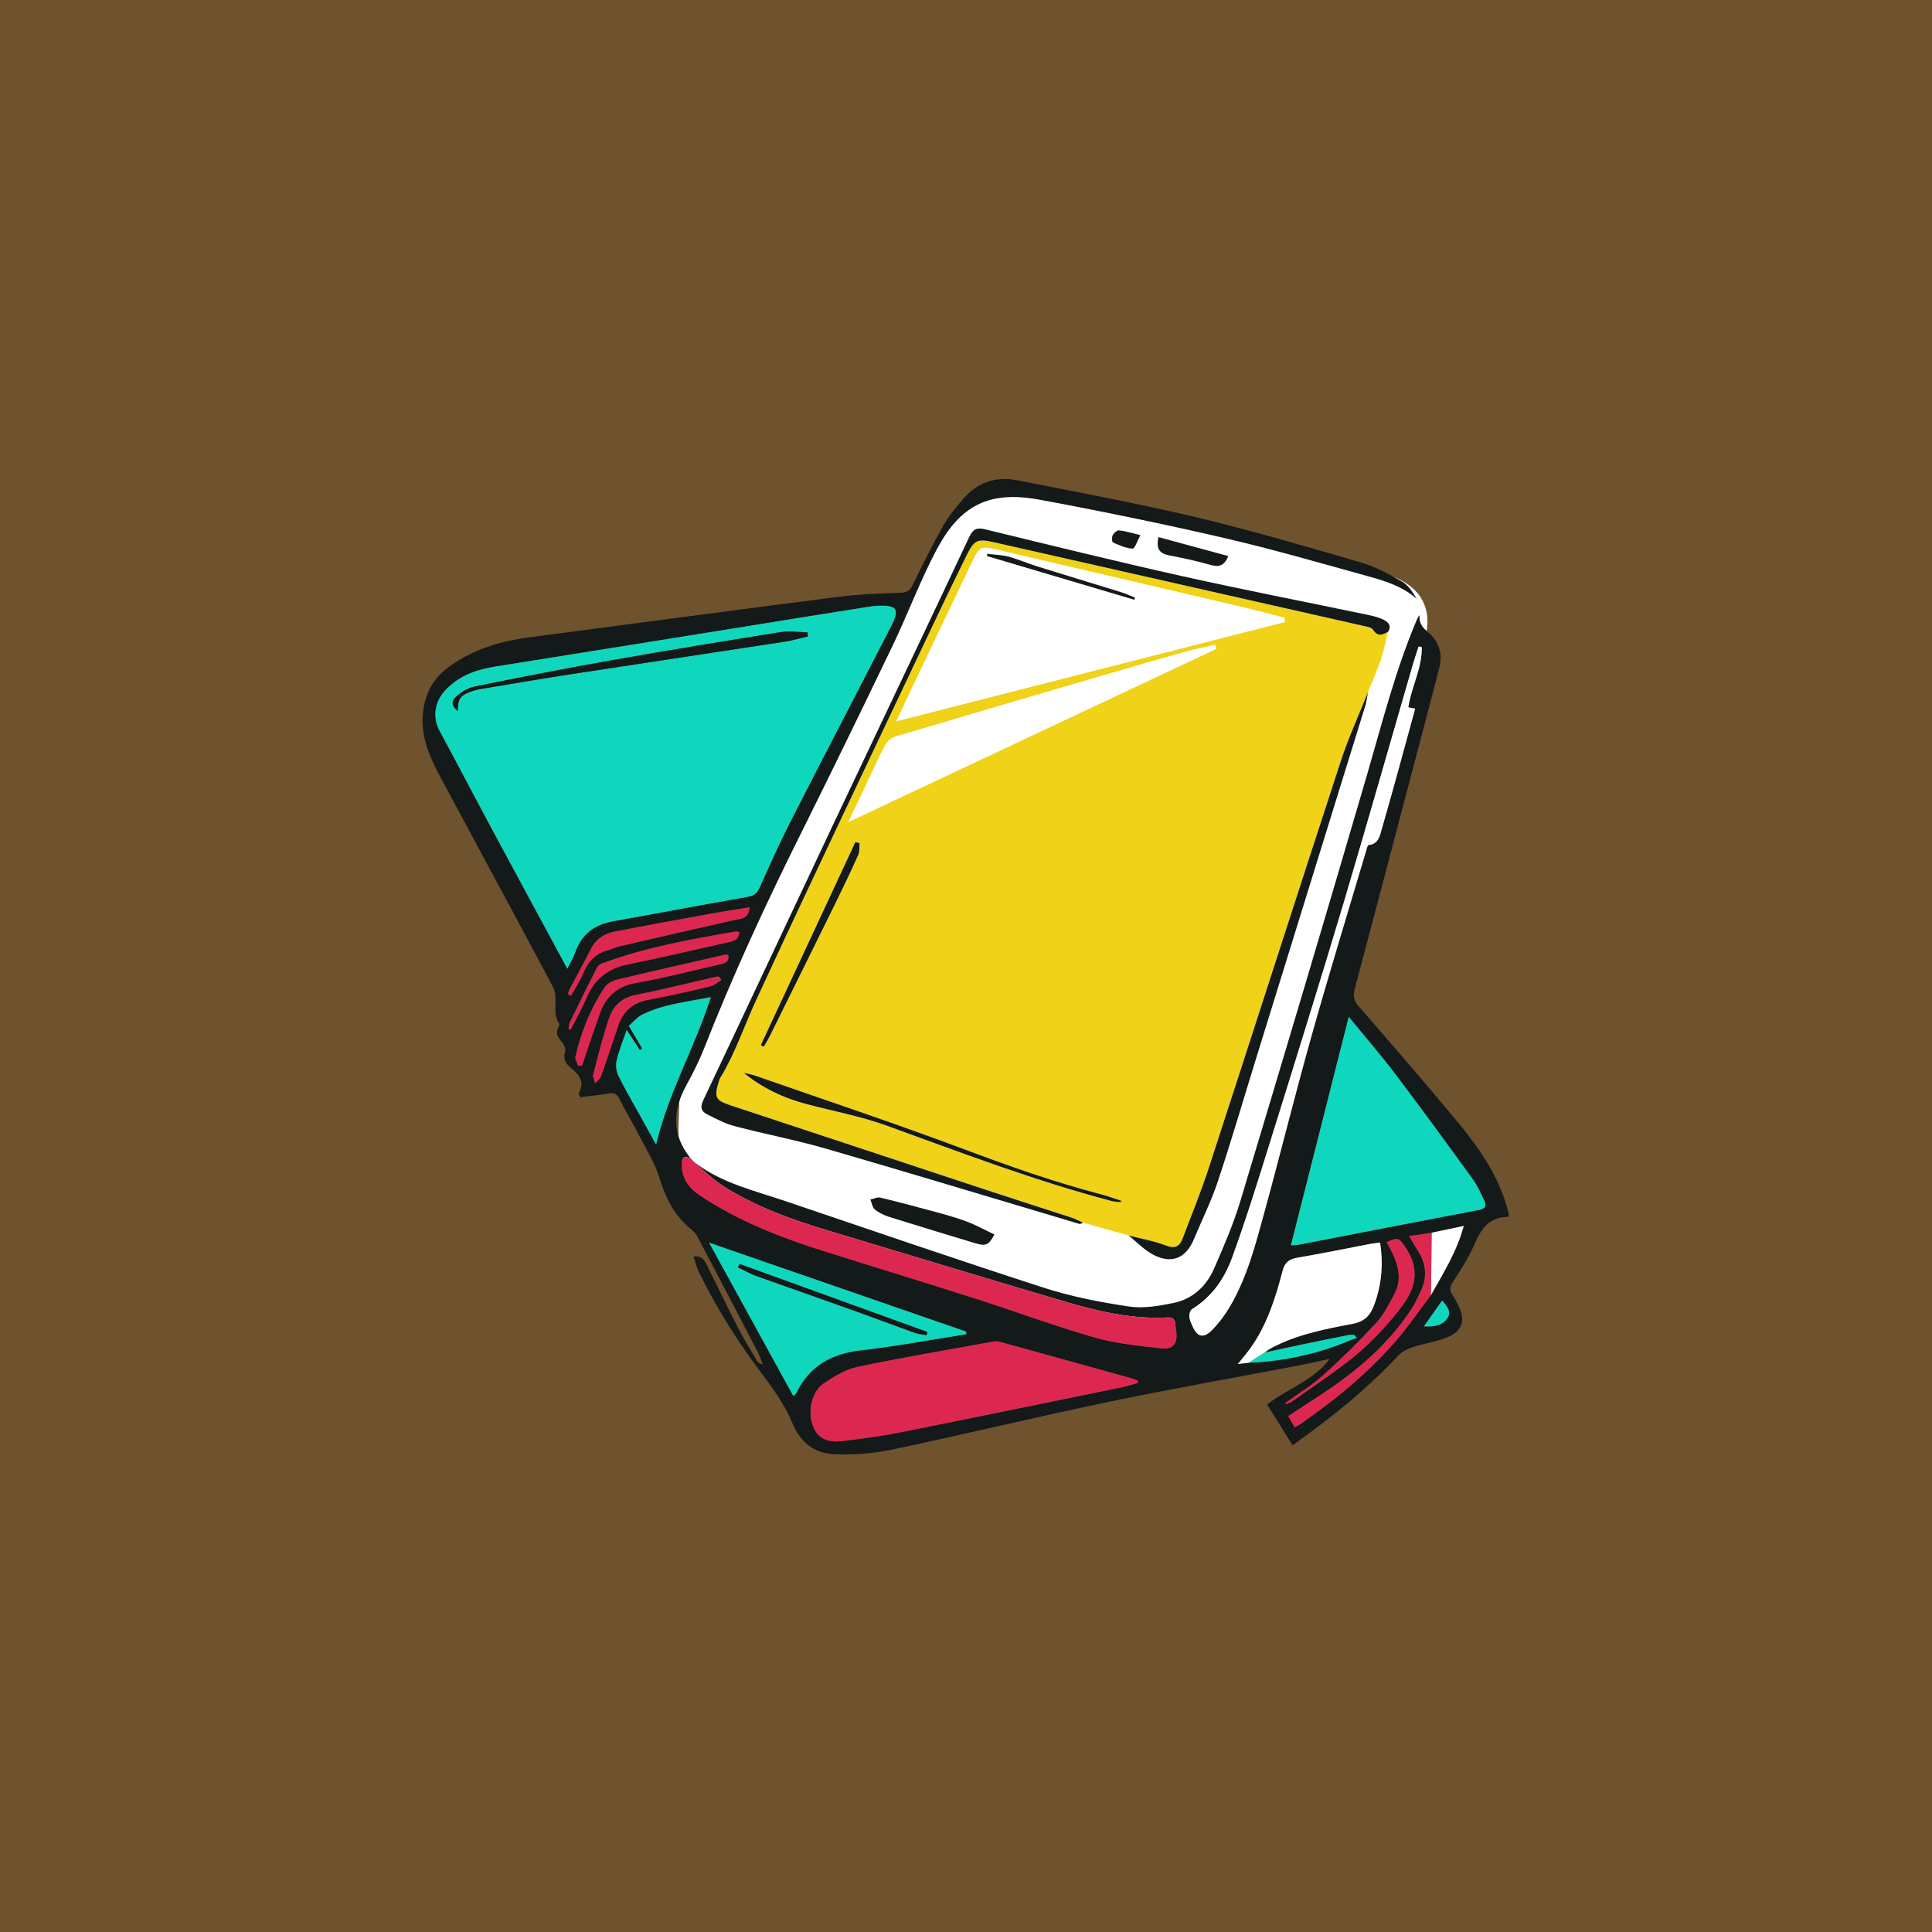
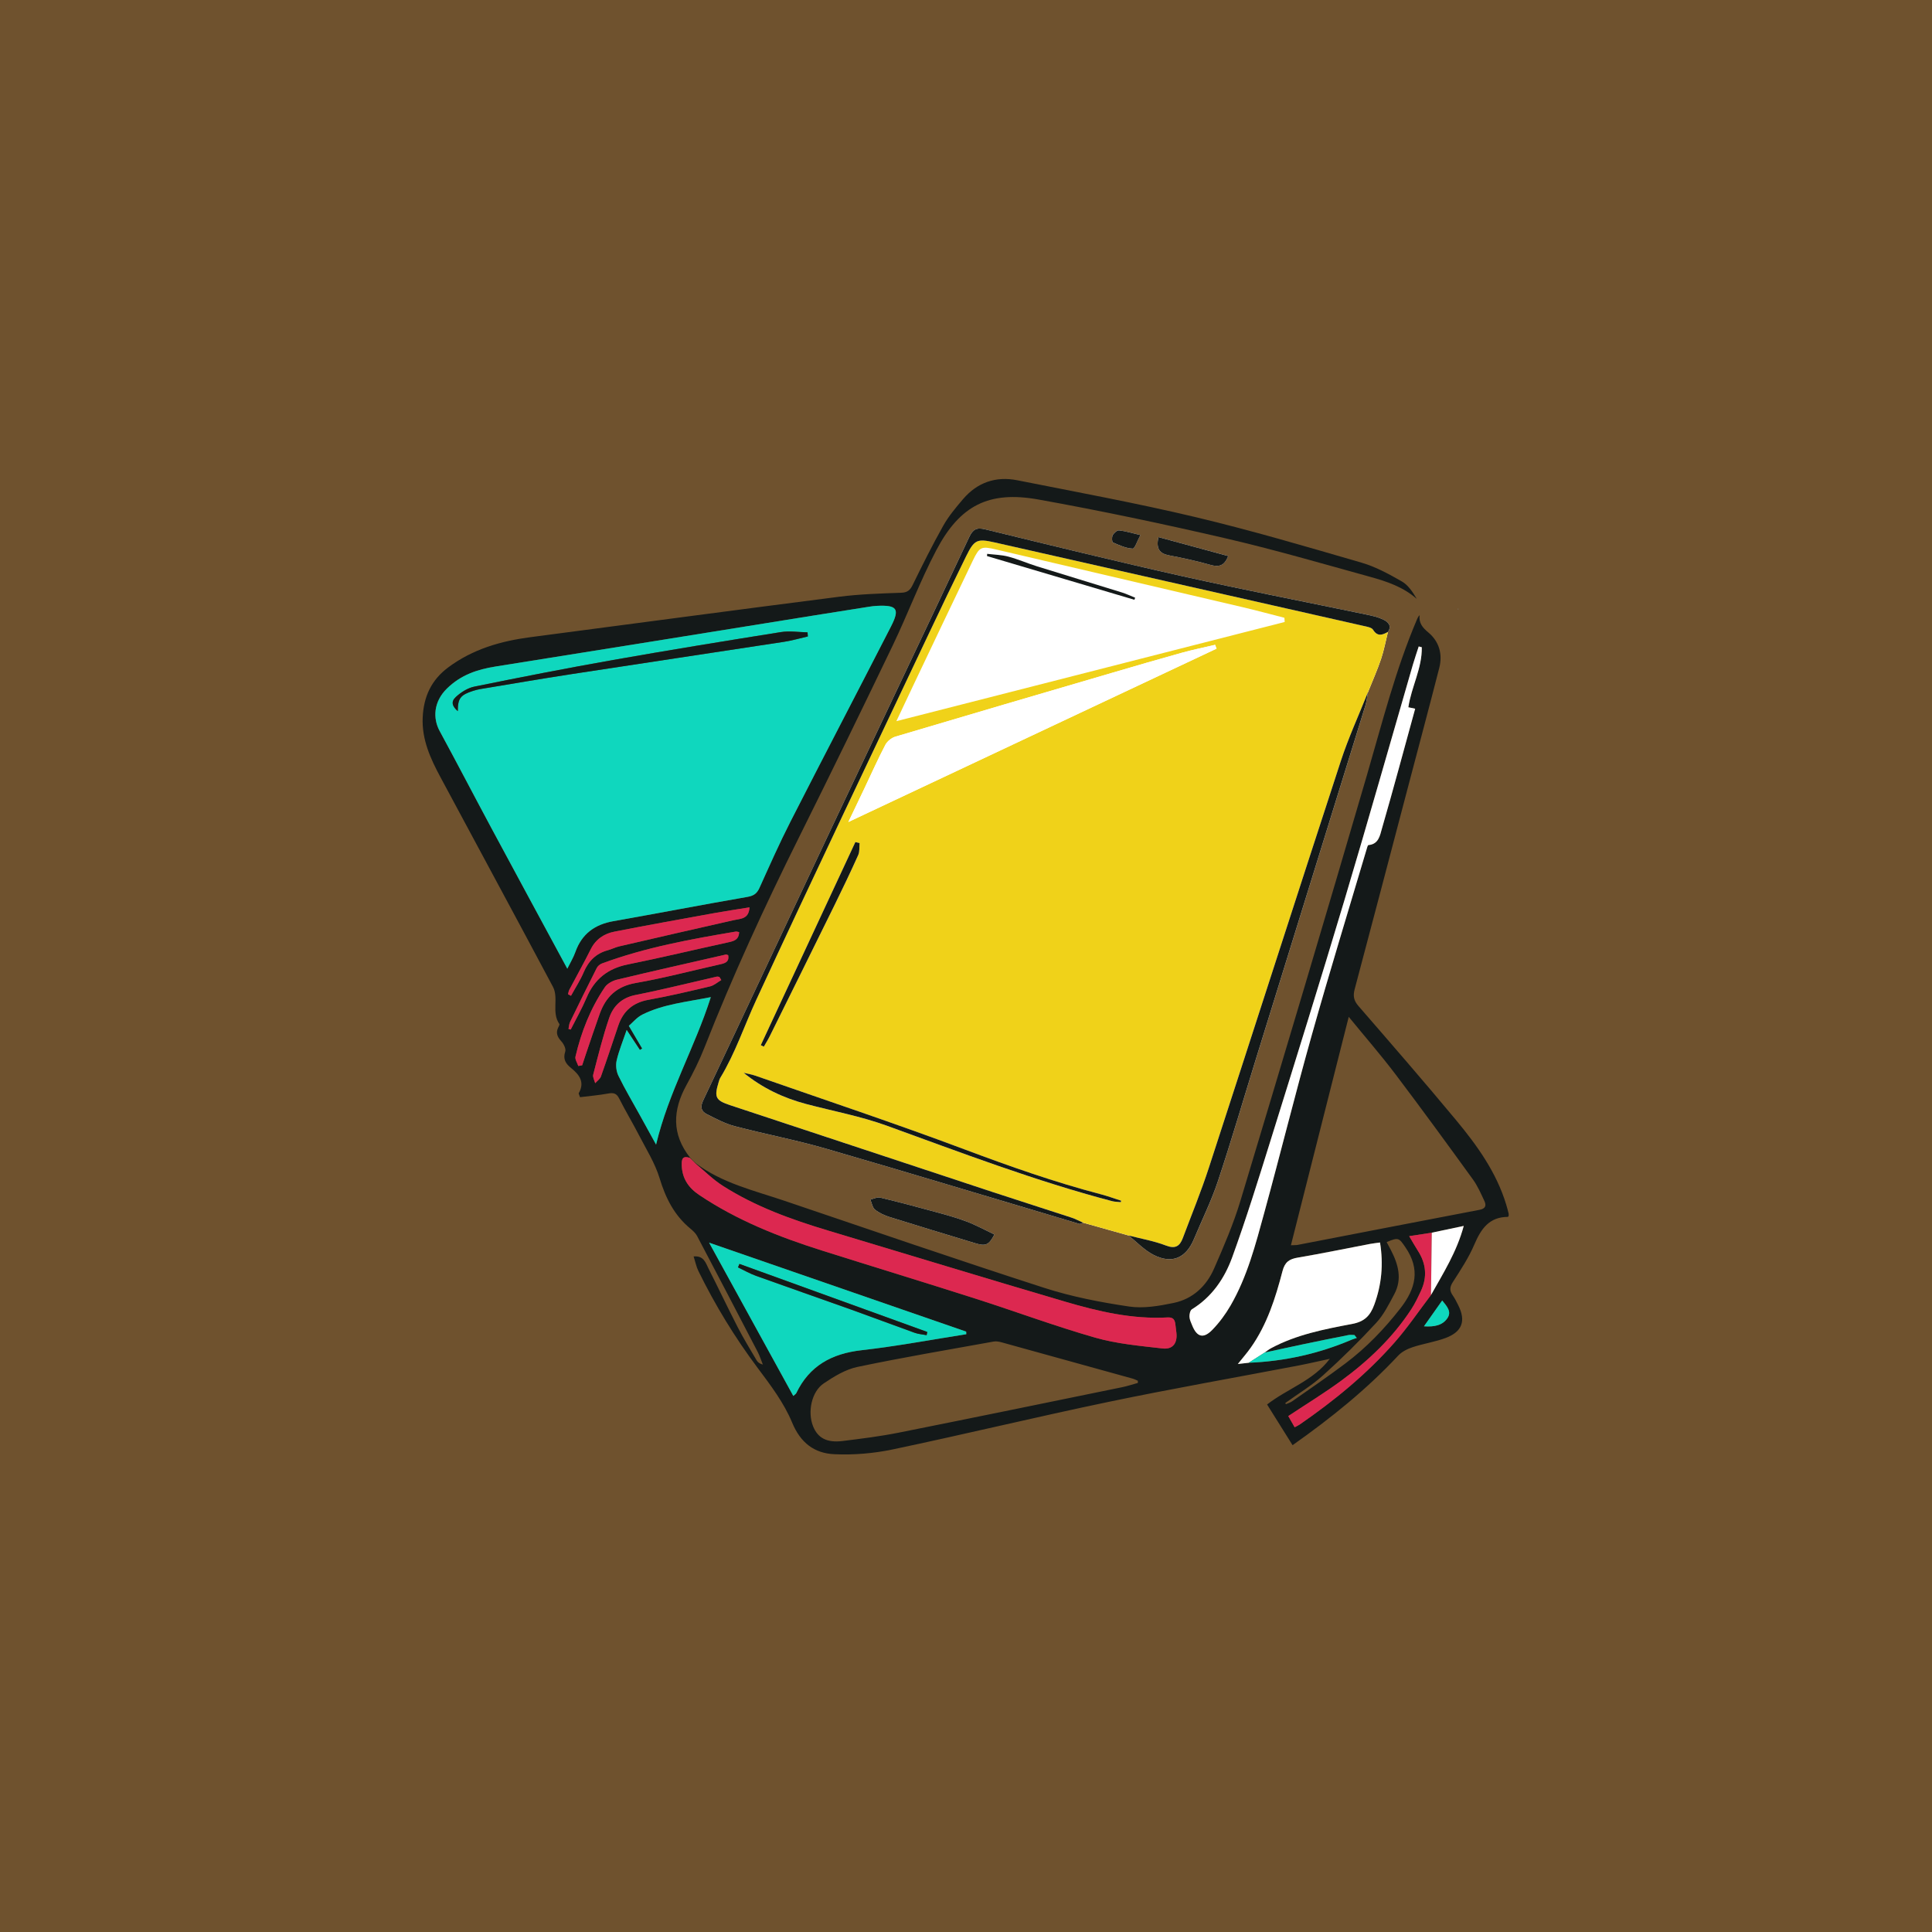
<svg xmlns="http://www.w3.org/2000/svg" width="1024" height="1024" viewBox="0 0 1024 1024" fill="none">
  <rect x="0" y="0" width="1024" height="1024" fill="#333333" stroke="none" />
  <g clip-path="url(#clip0_237_1257)">
    <rect opacity="0.3" width="1024" height="1024" fill="#FA9B23" />
-     <path d="M521.097 258.723C497.236 264.587 360.328 564.799 360.053 583.758C359.777 602.717 355.946 615.733 375.849 631.628C395.751 647.522 614.448 708.574 631.904 702.533C649.361 696.491 750.07 350.846 753.587 343.056C757.103 335.257 762.045 315.079 738.626 305.718C715.207 296.356 521.097 258.723 521.097 258.723Z" fill="white" />
    <path d="M735.649 334.913C737.869 331.514 735.61 329.549 733.046 328.331C730.433 327.083 727.496 326.415 724.628 325.816C691.975 319.008 659.214 312.653 626.669 305.393C591.727 297.594 556.962 289.028 522.168 280.56C517.639 279.46 515.665 280.501 513.69 284.695C489.947 335.158 465.929 385.493 442.117 435.916C418.934 485.004 395.938 534.189 372.695 583.257C371.045 586.744 371.615 589.014 374.631 590.526C379.415 592.923 384.248 595.527 389.366 596.882C405.486 601.126 421.92 604.22 437.923 608.857C482.737 621.853 527.384 635.409 572.11 648.691C572.64 648.848 573.397 648.288 574.045 648.052C582.081 650.311 590.116 652.571 598.152 654.83C602.582 658.337 606.59 662.689 611.531 665.184C621.246 670.086 628.634 666.785 632.808 656.795C637.101 646.549 642.062 636.529 645.549 626.018C652.701 604.495 659.047 582.697 665.756 561.027C685.059 498.698 704.391 436.368 723.665 374.029C724.372 371.76 724.578 369.334 725.02 366.986C727.358 361.131 729.942 355.355 731.966 349.382C733.557 344.687 734.451 339.746 735.649 334.913ZM527.06 654.31C522.148 651.981 517.374 649.339 512.315 647.423C506.834 645.341 501.136 643.808 495.478 642.256C485.88 639.633 476.263 637.07 466.577 634.761C464.986 634.378 463.061 635.409 461.292 635.783C462.078 637.61 462.393 640.026 463.768 641.127C465.988 642.914 468.788 644.192 471.538 645.056C486.637 649.791 501.794 654.359 516.942 658.946C522.521 660.636 524.123 659.87 527.06 654.31ZM650.982 294.705C638.437 291.307 626.246 287.986 614.007 284.666C612.631 290.796 614.566 293.389 619.655 294.352C627.023 295.747 634.38 297.368 641.6 299.401C645.942 300.629 648.889 300.049 650.982 294.696V294.705ZM604.448 283.605C599.998 282.564 596.6 281.493 593.132 281.11C592.061 280.992 590.372 282.495 589.743 283.674C589.193 284.705 589.32 287.279 589.871 287.515C593.24 288.988 596.786 290.619 600.332 290.776C601.472 290.825 602.808 286.591 604.439 283.605H604.448ZM772.909 322.525L772.968 322.957L772.713 322.908L772.919 322.515L772.909 322.525Z" fill="white" />
    <path d="M598.142 654.82C590.106 652.561 582.071 650.302 574.035 648.042C571.982 647.129 569.988 646.038 567.866 645.341C553.927 640.763 539.938 636.353 526.009 631.755C479.74 616.48 433.502 601.116 387.234 585.851C379.316 583.238 378.373 581.685 380.888 573.562C381.124 572.785 381.33 571.96 381.752 571.273C389.69 558.217 394.464 543.718 400.82 529.956C430.889 464.925 461.793 400.287 492.442 335.522C498.876 321.916 505.379 308.35 512.04 294.853C516.421 285.963 517.865 285.383 527.305 287.515C592.513 302.25 657.72 317.005 722.918 331.789C724.627 332.172 726.975 332.565 727.731 333.763C730.119 337.594 732.732 336.524 735.639 334.903C734.441 339.736 733.547 344.667 731.956 349.373C729.932 355.335 727.348 361.111 725.01 366.976C720.197 379.078 714.716 390.955 710.678 403.303C687.19 475.131 664.125 547.088 640.716 618.936C636.62 631.51 631.571 643.789 626.924 656.176C625.313 660.459 623.014 662.1 617.975 660.155C611.619 657.709 604.772 656.54 598.142 654.82ZM680.913 329.677C680.864 328.93 680.815 328.184 680.756 327.437C673.3 325.541 665.864 323.517 658.369 321.759C614.979 311.572 571.579 301.464 528.189 291.297C520.154 289.411 519.221 289.627 515.586 297.181C504.947 319.293 494.436 341.465 483.886 363.626C481.106 369.461 478.375 375.306 475.104 382.232C544.555 364.491 612.729 347.084 680.903 329.667L680.913 329.677ZM449.652 435.681C515.596 404.629 580.194 374.216 644.793 343.803L644.027 341.779C638.142 343.164 632.219 344.363 626.394 345.983C614.173 349.373 602.012 352.929 589.841 356.494C551.402 367.752 512.963 379.01 474.583 390.444C472.53 391.053 470.261 392.89 469.269 394.776C465.398 402.154 461.999 409.776 458.424 417.311C455.722 422.989 453.001 428.667 449.652 435.691V435.681ZM594.045 637.158C594.104 636.912 594.163 636.657 594.222 636.411C590.656 635.272 587.139 633.965 583.524 633.022C558.976 626.588 535.115 618.179 511.342 609.26C474.613 595.468 437.353 583.08 400.309 570.133C398.315 569.436 396.203 569.112 394.149 568.611C404.14 576.734 415.26 581.98 427.343 585.173C441.557 588.925 456.155 591.627 469.917 596.617C509.427 610.939 548.691 625.94 589.399 636.637C590.892 637.03 592.493 637.001 594.035 637.168L594.045 637.158ZM403.226 553.974L404.857 554.75C405.898 552.923 407.028 551.145 407.961 549.268C419.504 525.967 431.046 502.676 442.52 479.336C446.773 470.681 450.938 461.978 454.878 453.186C455.713 451.339 455.398 448.972 455.614 446.85C454.858 446.673 454.111 446.496 453.355 446.329C436.645 482.214 419.936 518.099 403.226 553.984V553.974Z" fill="#F0D219" />
    <path d="M368.667 616.49C382.715 627.099 399.621 630.979 415.829 636.461C461.656 651.991 507.423 667.728 553.465 682.591C568.013 687.287 583.269 690.234 598.426 692.483C606.079 693.623 614.389 692.179 622.12 690.568C632.16 688.475 639.39 681.707 643.447 672.463C648.624 660.656 653.761 648.72 657.475 636.402C680.059 561.39 702.475 486.32 724.421 411.122C732.574 383.175 739.657 354.923 751.131 328.056C751.415 327.378 751.749 326.72 752.417 326.052C751.946 330.315 753.989 332.663 757.103 335.266C762.771 340.011 764.697 346.74 762.85 353.96C757.506 374.874 751.907 395.729 746.415 416.604C736.965 452.508 727.555 488.432 717.996 524.317C717.063 527.824 717.505 530.309 719.961 533.148C737.329 553.178 754.736 573.198 771.671 593.591C782.87 607.079 793.126 621.313 798.322 638.455C798.794 640.017 799.216 641.608 799.599 643.19C799.707 643.632 799.619 644.123 799.619 644.437C799.403 644.732 799.314 644.977 799.226 644.977C789.275 644.997 784.972 651.333 781.436 659.604C778.44 666.628 774.137 673.131 769.992 679.595C768.282 682.267 768.292 684.192 769.992 686.609C771.121 688.2 771.986 689.988 772.87 691.737C777.074 700.028 775.07 705.853 766.21 709.154C760.581 711.256 754.5 712.13 748.773 714.016C745.993 714.93 743.026 716.413 741.071 718.505C724.362 736.413 705.422 751.63 685.088 765.982C680.51 758.673 676.119 751.659 671.581 744.41C682.534 735.903 696.159 731.757 704.813 720.205C699.312 721.384 693.841 722.671 688.32 723.731C654.763 730.146 621.099 736.04 587.66 743.005C549.408 750.981 511.401 760.186 473.168 768.222C463.06 770.343 452.412 771.247 442.107 770.756C431.675 770.255 424.307 764.813 419.828 753.948C415.535 743.565 408.423 734.174 401.595 725.058C389.483 708.878 379.031 691.756 370.161 673.652C369.051 671.383 368.559 668.809 367.636 665.941C373.049 665.43 374.011 669.369 375.495 672.286C380.75 682.63 385.691 693.141 391.006 703.456C394.071 709.409 397.587 715.136 400.977 720.922C401.595 721.983 402.588 722.818 404.336 723.25C403.413 720.971 402.666 718.594 401.536 716.423C390.908 695.951 380.239 675.509 369.483 655.105C368.677 653.583 367.253 652.296 365.897 651.176C357.361 644.133 352.783 634.977 349.59 624.447C347.164 616.47 342.527 609.132 338.657 601.627C335.288 595.085 331.466 588.768 328.156 582.196C326.761 579.416 325.12 579.082 322.321 579.593C317.311 580.507 312.213 580.929 307.419 581.528C306.908 580.006 306.633 579.613 306.731 579.436C310.101 573.581 307.055 569.593 302.743 566.115C299.835 563.768 298.254 561.4 299.59 557.343C300.071 555.899 298.813 553.345 297.586 551.999C295.474 549.681 294.413 547.52 295.896 544.553C296.181 543.974 296.701 543.06 296.476 542.736C292.202 536.655 296.25 529.003 293.057 522.991C273.312 485.878 253.272 448.913 233.419 411.859C228.115 401.996 223.498 391.878 224.038 380.247C224.549 369.353 228.517 360.473 237.565 353.734C250.62 344.009 265.483 339.765 281.259 337.702C335.769 330.551 390.259 323.252 444.789 316.287C455.644 314.902 466.646 314.559 477.589 314.175C480.949 314.058 482.353 312.869 483.748 310.02C488.925 299.45 494.171 288.89 499.947 278.634C502.806 273.556 506.656 268.968 510.468 264.508C518.022 255.658 527.875 252.308 539.162 254.548C570.744 260.825 602.444 266.65 633.761 274.106C663.32 281.139 692.515 289.764 721.7 298.242C729.136 300.403 736.179 304.283 742.958 308.144C746.347 310.069 748.734 313.743 750.924 317.427C743.685 311.042 734.922 308.144 726.111 305.708C700.58 298.655 675.117 291.228 649.321 285.265C616.521 277.682 583.534 270.697 550.4 264.754C524.083 260.029 508.798 267.839 496.253 291.621C487.658 307.928 481.204 325.354 473.208 342.005C456.783 376.21 440.162 410.317 423.246 444.286C405.151 480.623 388.226 517.46 373.363 555.241C370.681 562.068 367.371 568.699 363.825 575.133C356.486 588.424 355.966 601.175 365.72 613.533L365.573 613.68C361.87 612.511 361.212 614.142 361.32 617.59C361.555 624.653 364.905 629.555 370.593 633.366C390.642 646.824 412.794 655.587 435.643 662.807C462.775 671.373 489.996 679.664 517.099 688.328C538.278 695.096 559.143 702.886 580.499 708.987C592.012 712.277 604.232 713.328 616.207 714.714C621.678 715.342 624.154 711.776 623.496 706.275C623.319 704.812 623.122 703.358 622.955 701.894C622.68 699.468 621.767 698.102 618.888 698.269C600.126 699.33 582.09 695.086 564.349 689.86C522.452 677.532 480.693 664.772 438.865 652.217C419.376 646.363 400.289 639.496 383.039 628.474C377.813 625.134 373.343 620.606 368.53 616.617L368.648 616.49H368.667ZM758.871 653.357C755.08 653.936 751.288 654.516 746.897 655.184C748.645 658.131 749.971 660.538 751.465 662.846C755.895 669.703 756.592 676.854 753.105 684.271C751.583 687.513 750.04 690.803 748.095 693.8C738.252 708.937 725.334 721.177 710.904 731.787C701.994 738.329 692.515 744.105 682.809 750.549C683.801 752.278 684.951 754.302 686.198 756.473C687.416 755.815 688.163 755.5 688.821 755.048C707.181 742.376 724.391 728.309 739.146 711.531C746.111 703.613 752.054 694.792 758.459 686.383C764.923 674.821 772.094 663.573 775.807 649.771C769.343 651.137 764.117 652.247 758.881 653.347L758.871 653.357ZM670.255 716.904C671.375 716.128 672.436 715.244 673.634 714.596C687.102 707.346 701.955 704.487 716.7 701.698C723.232 700.46 726.248 697.366 728.399 691.481C732.299 680.833 733.301 670.125 731.445 658.544C729.421 658.828 727.672 659.015 725.944 659.339C713.252 661.756 700.599 664.398 687.858 666.55C683.33 667.316 681.011 668.878 679.754 673.691C676.041 687.945 671.591 702.022 662.936 714.272C660.962 717.071 658.693 719.655 656.08 722.936C658.594 722.651 660.206 722.474 661.817 722.287C680.746 721.541 698.939 717.503 716.366 710.077C717.26 709.694 718.203 709.448 719.126 709.144C718.704 708.623 718.281 708.102 717.859 707.582C716.798 707.582 715.698 707.405 714.676 707.611C706.827 709.154 698.998 710.745 691.169 712.385C684.184 713.849 677.22 715.401 670.245 716.904H670.255ZM300.68 513.413C302.281 510.152 303.922 507.48 304.943 504.592C308.352 494.965 315.209 489.984 325.111 488.236C348.775 484.051 372.371 479.483 396.055 475.387C399.434 474.807 401.153 473.609 402.509 470.613C407.843 458.834 413.069 446.997 418.943 435.484C436.567 400.945 454.524 366.573 472.216 332.074C477.039 322.663 475.487 320.6 464.671 321.121C463.365 321.18 462.058 321.347 460.771 321.553C451.076 323.075 441.39 324.598 431.704 326.16C375.367 335.207 319.04 344.333 262.673 353.263C252.909 354.805 244.304 357.693 236.897 364.923C229.726 371.927 229.362 380.729 233.007 387.438C242.3 404.55 251.268 421.84 260.483 438.991C273.725 463.638 287.065 488.236 300.66 513.413H300.68ZM714.863 538.934C704.411 580.251 694.361 619.928 684.214 660.007C685.697 659.929 686.817 660.007 687.888 659.801C719.981 653.612 752.064 647.355 784.167 641.235C787.487 640.606 787.87 638.877 786.701 636.411C784.884 632.58 783.194 628.592 780.728 625.193C767.202 606.519 753.626 587.884 739.716 569.495C732.054 559.367 723.704 549.769 714.853 538.934H714.863ZM603.083 732.985C603.083 732.602 603.083 732.219 603.092 731.836C602.208 731.462 601.344 730.981 600.43 730.726C577.296 724.291 554.162 717.877 531.018 711.501C529.633 711.118 528.071 710.794 526.706 711.04C502.599 715.391 478.434 719.468 454.465 724.498C448.158 725.824 442.068 729.537 436.606 733.221C430.103 737.602 427.932 748.388 430.938 755.932C433.433 762.19 438.246 764.793 446.606 763.762C456.488 762.534 466.41 761.316 476.165 759.371C515.733 751.482 555.243 743.339 594.762 735.244C597.572 734.665 600.312 733.741 603.092 732.985H603.083ZM512.157 707.159C512.138 706.708 512.118 706.246 512.099 705.794C467.137 690.234 422.166 674.674 375.848 658.652C391.055 686.334 405.702 712.994 420.476 739.891C421.35 739.085 421.832 738.84 422.018 738.457C428.973 723.908 440.82 717.444 456.596 715.657C475.202 713.554 493.65 710.057 512.167 707.169L512.157 707.159ZM753.577 343.056C753.036 342.919 752.486 342.781 751.946 342.634C750.905 345.856 749.785 349.058 748.842 352.32C736.769 393.912 724.981 435.582 712.584 477.076C699.892 519.523 686.709 561.823 673.526 604.112C667.013 625.007 660.539 645.93 653.054 666.491C649.017 677.591 642.317 687.444 631.737 693.947C630.804 694.517 630.372 696.56 630.431 697.886C630.5 699.458 631.286 701.02 631.895 702.533C634.39 708.692 637.828 709.694 642.533 704.851C646.256 701.03 649.518 696.599 652.199 691.972C661.07 676.677 665.451 659.654 670.068 642.807C678.664 611.44 686.463 579.858 695.275 548.551C704.509 515.722 714.539 483.118 724.234 450.426C724.499 449.522 724.873 447.93 725.295 447.901C730.737 447.469 731.415 442.704 732.427 439.217C738.508 418.215 744.156 397.095 750.06 375.63C748.596 375.326 747.604 375.12 746.445 374.874C748.036 364.098 753.783 354.166 753.567 343.056H753.577ZM347.734 606.656C354.404 578.768 368.275 555.172 376.752 528.502C363.864 531.075 351.594 532.215 340.484 537.746C337.508 539.229 335.219 542.078 333.294 543.728C336.123 548.522 338.254 552.137 340.376 555.752C339.964 556.007 339.561 556.263 339.148 556.508C337.046 553.316 334.934 550.123 332.154 545.899C330.101 551.97 328.018 556.94 326.83 562.117C326.25 564.652 326.653 567.893 327.802 570.241C331.24 577.285 335.268 584.053 339.06 590.929C341.771 595.841 344.482 600.762 347.734 606.666V606.656ZM397.244 480.917C390.77 481.968 384.66 482.862 378.589 483.963C360.927 487.165 343.254 490.338 325.641 493.796C320.219 494.867 315.788 497.755 313.136 503.069C309.501 510.358 305.513 517.47 301.721 524.671C301.358 525.358 301.289 526.203 301.073 526.969C301.594 527.244 302.124 527.51 302.645 527.785C304.914 523.639 307.527 519.641 309.374 515.319C311.908 509.366 315.847 505.348 322.134 503.658C324.177 503.108 326.103 502.077 328.156 501.605C348.343 496.929 368.54 492.283 388.756 487.725C392.509 486.88 396.919 487.224 397.244 480.917ZM681.237 743.653C681.345 743.85 681.444 744.046 681.552 744.243C682.662 743.751 683.89 743.417 684.862 742.73C694.312 736.089 703.88 729.586 713.104 722.641C724.215 714.281 733.763 704.35 742.329 693.328C750.404 682.935 752.879 672.778 744.942 661.157C741.543 656.176 741.297 655.626 734.961 658.337C735.718 659.762 736.474 661.166 737.201 662.571C741.121 670.115 743.311 677.915 738.989 685.961C736.17 691.226 733.439 696.796 729.45 701.108C720.492 710.804 711.071 720.136 701.257 728.957C695.137 734.468 687.937 738.781 681.228 743.634L681.237 743.653ZM306.505 564.996C307.193 564.868 307.88 564.75 308.568 564.622C309.216 562.648 309.855 560.673 310.523 558.709C312.949 551.606 315.307 544.484 317.841 537.412C321.093 528.345 326.849 522.765 336.987 520.997C351.84 518.403 366.477 514.513 381.212 511.222C383.992 510.604 386.674 510.063 385.947 506.252C385.348 506.075 385.014 505.849 384.748 505.918C365.495 510.309 346.231 514.641 327.026 519.248C324.649 519.818 321.879 521.331 320.562 523.266C312.989 534.474 308.067 546.911 305.012 560.045C304.678 561.498 305.975 563.335 306.505 564.996ZM382.302 519.435C381.968 518.885 381.634 518.325 381.291 517.775C380.819 517.726 380.318 517.549 379.886 517.647C365.553 520.908 351.29 524.513 336.879 527.362C329.531 528.816 325.071 533.197 322.9 539.533C319.521 549.367 317.046 559.514 314.423 569.593C314.079 570.919 315.091 572.599 315.474 574.121C316.515 572.933 318.028 571.911 318.529 570.526C321.712 561.597 324.669 552.599 327.704 543.62C330.337 535.85 335.504 531.4 343.775 529.906C354.708 527.942 365.534 525.388 376.349 522.814C378.491 522.303 380.338 520.594 382.322 519.445L382.302 519.435ZM391.762 494.022C390.917 493.884 390.416 493.678 389.965 493.747C365.956 497.814 342.007 502.155 319.05 510.653C317.949 511.055 316.78 512.067 316.26 513.099C311.466 522.568 306.79 532.097 302.153 541.645C301.613 542.755 301.574 544.111 301.309 545.349C301.692 545.467 302.085 545.575 302.468 545.693C305.297 540.074 308.431 534.582 310.886 528.806C315.071 518.944 322.144 513.315 332.704 511.173C350.465 507.568 368.088 503.334 385.799 499.484C388.855 498.816 391.615 498.216 391.752 494.012L391.762 494.022ZM754.716 702.984C760.394 703.358 764.648 702.434 767.211 698.584C769.471 695.185 766.897 692.346 764.392 689.291C761.17 693.849 758.253 697.984 754.716 702.994V702.984Z" fill="#141919" />
    <path d="M735.649 334.913C732.742 336.534 730.129 337.604 727.741 333.773C726.995 332.575 724.637 332.182 722.928 331.799C657.73 317.015 592.523 302.26 527.315 287.525C517.865 285.393 516.431 285.973 512.05 294.863C505.39 308.36 498.886 321.926 492.452 335.532C461.803 400.297 430.899 464.935 400.83 529.966C394.474 543.718 389.7 558.227 381.762 571.283C381.35 571.97 381.144 572.795 380.898 573.572C378.393 581.705 379.336 583.257 387.244 585.861C433.512 601.126 479.751 616.48 526.019 631.765C539.948 636.363 553.937 640.783 567.876 645.351C569.998 646.048 571.992 647.139 574.045 648.052C573.397 648.278 572.64 648.848 572.11 648.691C527.384 635.41 482.727 621.853 437.923 608.857C421.93 604.22 405.486 601.126 389.366 596.882C384.248 595.537 379.415 592.924 374.631 590.527C371.615 589.014 371.045 586.754 372.695 583.257C395.938 534.19 418.924 485.004 442.117 435.917C465.939 385.493 489.947 335.158 513.69 284.696C515.665 280.501 517.639 279.45 522.168 280.56C556.952 289.028 591.727 297.594 626.669 305.393C659.224 312.663 691.975 319.009 724.628 325.816C727.496 326.415 730.433 327.083 733.046 328.331C735.61 329.549 737.869 331.514 735.649 334.913Z" fill="#141919" />
    <path d="M598.142 654.821C604.772 656.54 611.619 657.709 617.975 660.155C623.014 662.1 625.313 660.459 626.924 656.176C631.58 643.779 636.62 631.51 640.716 618.936C664.125 547.088 687.19 475.132 710.678 403.303C714.716 390.955 720.197 379.069 725.01 366.976C724.568 369.324 724.362 371.75 723.655 374.02C704.381 436.359 685.049 498.688 665.746 561.017C659.037 582.688 652.691 604.486 645.539 626.009C642.052 636.52 637.081 646.54 632.798 656.785C628.614 666.776 621.236 670.076 611.521 665.175C606.58 662.679 602.572 658.337 598.142 654.821Z" fill="#141919" />
    <path d="M527.06 654.31C524.123 659.87 522.522 660.636 516.942 658.947C501.794 654.359 486.637 649.791 471.538 645.056C468.788 644.192 465.988 642.905 463.768 641.127C462.403 640.027 462.088 637.61 461.292 635.783C463.061 635.41 464.986 634.378 466.577 634.761C476.253 637.07 485.871 639.634 495.478 642.257C501.146 643.809 506.843 645.341 512.315 647.424C517.374 649.339 522.148 651.982 527.06 654.31Z" fill="#141919" />
    <path d="M650.981 294.706C648.899 300.059 645.942 300.639 641.6 299.411C634.39 297.368 627.032 295.757 619.655 294.362C614.556 293.399 612.631 290.806 614.006 284.676C626.236 287.996 638.437 291.307 650.981 294.716V294.706Z" fill="#141919" />
    <path d="M604.448 283.605C602.818 286.592 601.482 290.826 600.342 290.776C596.796 290.619 593.25 288.989 589.88 287.515C589.33 287.279 589.203 284.706 589.753 283.674C590.381 282.495 592.071 280.992 593.142 281.11C596.609 281.493 600.008 282.564 604.458 283.605H604.448Z" fill="#141919" />
    <path d="M772.909 322.525L772.703 322.909L772.959 322.958L772.909 322.525Z" fill="#141919" />
    <path d="M366.664 614.564C366.988 614.898 367.312 615.223 367.646 615.557L367.558 615.645C367.233 615.321 366.899 614.987 366.575 614.663L366.673 614.564H366.664Z" fill="#141919" />
    <path d="M365.74 613.533C366.045 613.877 366.359 614.221 366.664 614.564L366.566 614.663C366.241 614.338 365.917 614.004 365.583 613.68L365.731 613.533H365.74Z" fill="#141919" />
    <path d="M367.646 615.557C367.989 615.871 368.323 616.185 368.667 616.49L368.549 616.618C368.215 616.293 367.891 615.969 367.557 615.645L367.646 615.557Z" fill="#141919" />
-     <path d="M680.913 329.677C612.739 347.094 544.565 364.501 475.114 382.242C478.385 375.316 481.126 369.462 483.896 363.636C494.446 341.485 504.957 319.303 515.596 297.191C519.231 289.637 520.164 289.421 528.199 291.307C571.589 301.474 614.989 311.582 658.379 321.769C665.874 323.527 673.3 325.551 680.766 327.447C680.815 328.194 680.864 328.94 680.923 329.687L680.913 329.677ZM601.246 317.889C601.374 317.525 601.511 317.162 601.639 316.789C599.301 315.855 597.022 314.755 594.625 314.009C579.634 309.352 564.595 304.824 549.604 300.148C544.516 298.556 539.594 296.385 534.447 295.01C530.832 294.047 526.971 293.998 523.219 293.537C523.189 293.93 523.15 294.313 523.121 294.706L601.236 317.879L601.246 317.889Z" fill="white" />
    <path d="M449.651 435.681C453.001 428.657 455.722 422.979 458.424 417.301C462.009 409.776 465.398 402.144 469.269 394.766C470.261 392.88 472.53 391.053 474.583 390.434C512.973 379 551.402 367.742 589.841 356.485C602.002 352.919 614.173 349.353 626.393 345.974C632.209 344.363 638.142 343.164 644.026 341.769L644.793 343.793C580.194 374.206 515.596 404.629 449.651 435.671V435.681Z" fill="white" />
    <path d="M594.045 637.158C592.493 636.991 590.892 637.021 589.409 636.628C548.691 625.93 509.436 610.93 469.927 596.607C456.164 591.617 441.567 588.916 427.352 585.163C415.27 581.97 404.15 576.725 394.159 568.601C396.212 569.102 398.334 569.436 400.318 570.123C437.362 583.071 474.622 595.458 511.352 609.25C535.125 618.17 558.986 626.578 583.534 633.013C587.149 633.956 590.666 635.262 594.232 636.402C594.173 636.647 594.114 636.903 594.055 637.148L594.045 637.158Z" fill="#141919" />
    <path d="M403.227 553.974C419.936 518.089 436.646 482.204 453.355 446.32C454.112 446.496 454.858 446.673 455.615 446.84C455.398 448.962 455.703 451.33 454.878 453.176C450.929 461.968 446.774 470.672 442.52 479.326C431.046 502.666 419.504 525.958 407.961 549.259C407.028 551.135 405.899 552.913 404.857 554.74L403.227 553.964V553.974Z" fill="#141919" />
    <path d="M300.68 513.413C287.075 488.236 273.735 463.638 260.502 438.991C251.288 421.83 242.319 404.551 233.026 387.438C229.382 380.719 229.745 371.927 236.917 364.923C244.314 357.693 252.929 354.815 262.693 353.263C319.05 344.333 375.377 335.207 431.724 326.16C441.41 324.608 451.096 323.075 460.791 321.553C462.078 321.347 463.385 321.189 464.691 321.121C475.507 320.59 477.059 322.663 472.235 332.074C454.544 366.573 436.577 400.945 418.963 435.484C413.089 446.997 407.853 458.834 402.529 470.613C401.173 473.619 399.444 474.807 396.075 475.387C372.4 479.483 348.805 484.061 325.13 488.236C315.228 489.984 308.372 494.965 304.963 504.592C303.941 507.48 302.301 510.152 300.7 513.413H300.68ZM428.178 337.329C428.128 336.602 428.079 335.875 428.02 335.148C423.325 335.06 418.511 334.284 413.944 335.011C384.257 339.736 354.581 344.559 324.983 349.795C300.405 354.137 275.906 358.941 251.435 363.911C247.879 364.638 244.255 366.927 241.553 369.452C238.891 371.937 239.687 374.363 242.644 376.927C242.614 370.208 244.029 368.292 250.669 366.19C251.917 365.797 253.184 365.444 254.471 365.228C270.414 362.585 286.338 359.835 302.311 357.379C340.091 351.573 377.902 345.934 415.692 340.139C419.896 339.49 424.022 338.272 428.178 337.319V337.329Z" fill="#0FD7BE" />
-     <path d="M714.863 538.935C723.714 549.77 732.063 559.377 739.726 569.495C753.636 587.884 767.211 606.519 780.738 625.194C783.204 628.592 784.894 632.581 786.711 636.412C787.88 638.878 787.497 640.597 784.176 641.235C752.074 647.355 719.991 653.613 687.898 659.801C686.827 660.008 685.697 659.929 684.224 660.008C694.371 619.918 704.411 580.242 714.873 538.935H714.863Z" fill="#0FD7BE" />
-     <path d="M603.083 732.985C600.313 733.751 597.562 734.675 594.753 735.244C555.233 743.339 515.723 751.492 476.155 759.371C466.4 761.316 456.479 762.524 446.596 763.762C438.237 764.803 433.423 762.19 430.928 755.932C427.922 748.388 430.093 737.602 436.596 733.221C442.068 729.537 448.149 725.824 454.455 724.498C478.424 719.468 502.59 715.391 526.696 711.04C528.071 710.794 529.624 711.118 531.009 711.501C554.153 717.877 577.287 724.291 600.421 730.726C601.344 730.981 602.199 731.462 603.083 731.836C603.083 732.219 603.083 732.602 603.073 732.985H603.083Z" fill="#DC2850" />
    <path d="M512.158 707.16C493.641 710.048 475.192 713.545 456.587 715.647C440.811 717.435 428.964 723.889 422.009 738.447C421.822 738.83 421.351 739.076 420.466 739.881C405.692 712.985 391.045 686.324 375.839 658.642C422.156 674.674 467.127 690.224 512.089 705.784C512.109 706.236 512.128 706.698 512.148 707.15L512.158 707.16ZM391.92 669.909C391.664 670.519 391.399 671.137 391.144 671.746C394.346 673.269 397.46 675.067 400.78 676.255C417.529 682.287 434.357 688.102 451.115 694.104C462.353 698.122 473.522 702.366 484.76 706.393C486.774 707.111 489.004 707.248 491.126 707.661C491.244 707.101 491.362 706.531 491.47 705.971C458.286 693.947 425.093 681.933 391.91 669.909H391.92Z" fill="#0FD7BE" />
    <path d="M367.558 615.645C367.892 615.969 368.216 616.293 368.55 616.617C373.363 620.606 377.833 625.134 383.059 628.474C400.309 639.486 419.395 646.363 438.885 652.217C480.713 664.772 522.472 677.532 564.369 689.86C582.12 695.087 600.155 699.32 618.908 698.269C621.777 698.112 622.7 699.468 622.975 701.894C623.142 703.358 623.338 704.812 623.515 706.275C624.173 711.786 621.698 715.342 616.226 714.714C604.252 713.338 592.031 712.287 580.518 708.987C559.162 702.876 538.288 695.096 517.118 688.328C490.016 679.664 462.795 671.373 435.663 662.807C412.814 655.597 390.662 646.824 370.613 633.366C364.925 629.545 361.575 624.653 361.339 617.59C361.231 614.142 361.889 612.511 365.593 613.68C365.917 614.004 366.241 614.338 366.575 614.663C366.899 614.987 367.233 615.321 367.558 615.645Z" fill="#DC2850" />
    <path d="M753.577 343.056C753.793 354.166 748.046 364.098 746.455 374.874C747.614 375.12 748.606 375.326 750.07 375.63C744.166 397.095 738.517 418.225 732.437 439.217C731.425 442.704 730.747 447.469 725.305 447.901C724.883 447.931 724.509 449.522 724.244 450.426C714.548 483.118 704.519 515.722 695.285 548.551C686.473 579.858 678.674 611.441 670.078 642.807C665.461 659.654 661.07 676.678 652.209 691.973C649.528 696.589 646.266 701.03 642.543 704.851C637.838 709.684 634.4 708.692 631.904 702.533C631.295 701.02 630.51 699.458 630.441 697.886C630.382 696.56 630.824 694.517 631.747 693.947C642.327 687.444 649.017 677.591 653.064 666.491C660.54 645.94 667.023 625.007 673.536 604.112C686.719 561.813 699.902 519.513 712.594 477.076C725.001 435.583 736.779 393.912 748.852 352.32C749.795 349.068 750.924 345.866 751.956 342.634C752.496 342.771 753.046 342.909 753.587 343.056H753.577Z" fill="white" />
    <path d="M661.816 722.297C660.205 722.474 658.594 722.661 656.08 722.946C658.693 719.665 660.962 717.081 662.936 714.281C671.591 702.032 676.041 687.955 679.754 673.701C681.011 668.897 683.33 667.326 687.858 666.56C700.599 664.408 713.252 661.766 725.943 659.349C727.662 659.025 729.421 658.838 731.444 658.553C733.301 670.125 732.299 680.843 728.399 691.491C726.248 697.375 723.222 700.47 716.7 701.708C701.955 704.497 687.092 707.366 673.634 714.606C672.435 715.244 671.375 716.138 670.255 716.914C667.445 718.712 664.626 720.509 661.816 722.307V722.297Z" fill="white" />
    <path d="M347.734 606.657C344.482 600.753 341.771 595.841 339.06 590.919C335.268 584.043 331.24 577.285 327.802 570.231C326.653 567.884 326.25 564.642 326.83 562.108C328.018 556.931 330.091 551.96 332.154 545.889C334.934 550.103 337.046 553.296 339.148 556.498C339.561 556.243 339.964 555.988 340.376 555.742C338.245 552.127 336.123 548.522 333.294 543.718C335.229 542.068 337.518 539.219 340.484 537.736C351.594 532.205 363.864 531.066 376.752 528.492C368.265 555.162 354.394 578.758 347.734 606.647V606.657Z" fill="#0FD7BE" />
    <path d="M758.459 686.383C752.054 694.792 746.111 703.613 739.146 711.531C724.391 728.299 707.181 742.376 688.821 755.048C688.163 755.5 687.416 755.815 686.198 756.473C684.951 754.302 683.801 752.278 682.809 750.549C692.524 744.105 701.994 738.329 710.904 731.787C725.334 721.177 738.252 708.937 748.095 693.8C750.04 690.803 751.583 687.522 753.105 684.271C756.592 676.854 755.895 669.703 751.465 662.846C749.971 660.538 748.645 658.131 746.897 655.184C751.288 654.516 755.08 653.936 758.871 653.357C758.734 664.369 758.596 675.381 758.449 686.393L758.459 686.383Z" fill="#DC2850" />
    <path d="M397.244 480.917C396.92 487.224 392.509 486.87 388.756 487.725C368.54 492.283 348.343 496.93 328.156 501.605C326.103 502.077 324.178 503.108 322.134 503.659C315.847 505.358 311.908 509.366 309.374 515.319C307.537 519.641 304.914 523.639 302.645 527.785C302.124 527.51 301.594 527.245 301.073 526.969C301.279 526.203 301.358 525.358 301.721 524.671C305.513 517.46 309.501 510.348 313.136 503.069C315.788 497.755 320.209 494.857 325.641 493.796C343.255 490.338 360.927 487.175 378.589 483.963C384.66 482.863 390.77 481.969 397.244 480.917Z" fill="#DC2850" />
-     <path d="M681.237 743.653C687.947 738.801 695.147 734.478 701.267 728.977C711.081 720.146 720.501 710.824 729.46 701.128C733.449 696.816 736.179 691.236 738.999 685.98C743.311 677.925 741.121 670.135 737.211 662.591C736.474 661.176 735.728 659.781 734.971 658.357C741.307 655.646 741.563 656.196 744.952 661.176C752.879 672.797 750.413 682.955 742.339 693.348C733.773 704.37 724.224 714.301 713.114 722.661C703.89 729.606 694.322 736.109 684.872 742.75C683.899 743.437 682.672 743.761 681.561 744.262C681.453 744.066 681.355 743.869 681.247 743.673L681.237 743.653Z" fill="#DC2850" />
    <path d="M306.505 564.996C305.965 563.336 304.668 561.499 305.012 560.045C308.067 546.901 312.989 534.465 320.562 523.266C321.879 521.331 324.649 519.818 327.026 519.248C346.231 514.641 365.495 510.319 384.748 505.918C385.014 505.859 385.348 506.075 385.947 506.252C386.674 510.064 383.992 510.604 381.212 511.223C366.477 514.514 351.85 518.404 336.987 520.997C326.849 522.765 321.093 528.345 317.841 537.412C315.307 544.475 312.949 551.607 310.523 558.709C309.855 560.674 309.216 562.648 308.568 564.623C307.88 564.75 307.193 564.868 306.505 564.996Z" fill="#DC2850" />
    <path d="M382.303 519.435C380.318 520.594 378.471 522.303 376.33 522.804C365.524 525.368 354.689 527.932 343.756 529.897C335.484 531.38 330.317 535.84 327.685 543.61C324.649 552.589 321.692 561.597 318.51 570.517C318.018 571.902 316.506 572.923 315.454 574.112C315.071 572.599 314.06 570.919 314.403 569.583C317.026 559.505 319.502 549.357 322.881 539.524C325.052 533.198 329.512 528.807 336.86 527.353C351.271 524.504 365.534 520.909 379.866 517.637C380.308 517.539 380.8 517.716 381.271 517.765C381.605 518.315 381.939 518.875 382.283 519.425L382.303 519.435Z" fill="#DC2850" />
    <path d="M391.763 494.022C391.615 498.226 388.855 498.825 385.81 499.493C368.098 503.354 350.475 507.588 332.714 511.183C322.154 513.325 315.081 518.953 310.897 528.816C308.441 534.592 305.307 540.084 302.478 545.702C302.095 545.585 301.702 545.477 301.319 545.359C301.584 544.121 301.623 542.765 302.164 541.655C306.79 532.107 311.476 522.578 316.27 513.109C316.791 512.067 317.969 511.065 319.06 510.662C342.007 502.165 365.957 497.814 389.975 493.756C390.427 493.678 390.918 493.894 391.772 494.032L391.763 494.022Z" fill="#DC2850" />
    <path d="M758.458 686.383C758.596 675.371 758.734 664.359 758.881 653.347C764.117 652.237 769.353 651.137 775.807 649.771C772.103 663.573 764.922 674.821 758.458 686.383Z" fill="white" />
    <path d="M661.816 722.297C664.626 720.5 667.445 718.702 670.255 716.904C677.229 715.392 684.194 713.849 691.178 712.386C699.008 710.745 706.847 709.164 714.686 707.611C715.707 707.405 716.808 707.582 717.869 707.582C718.291 708.103 718.713 708.623 719.136 709.144C718.212 709.448 717.26 709.704 716.375 710.077C698.939 717.513 680.756 721.541 661.826 722.288L661.816 722.297Z" fill="#0FD7BE" />
    <path d="M754.716 702.985C758.253 697.975 761.17 693.849 764.392 689.281C766.897 692.336 769.471 695.175 767.212 698.574C764.658 702.425 760.394 703.358 754.716 702.975V702.985Z" fill="#0FD7BE" />
    <path d="M601.246 317.889L523.13 294.716C523.16 294.323 523.199 293.94 523.229 293.547C526.981 294.008 530.832 294.057 534.457 295.02C539.594 296.386 544.516 298.566 549.614 300.158C564.605 304.834 579.634 309.362 594.635 314.019C597.032 314.765 599.311 315.865 601.649 316.799C601.521 317.162 601.383 317.525 601.256 317.899L601.246 317.889Z" fill="#141919" />
    <path d="M428.177 337.329C424.022 338.282 419.896 339.5 415.692 340.148C377.901 345.944 340.091 351.583 302.31 357.388C286.338 359.844 270.414 362.595 254.471 365.237C253.184 365.453 251.917 365.807 250.669 366.2C244.028 368.302 242.614 370.218 242.643 376.937C239.686 374.363 238.891 371.937 241.553 369.461C244.254 366.947 247.879 364.648 251.435 363.921C275.895 358.95 300.395 354.147 324.983 349.805C354.581 344.579 384.257 339.746 413.943 335.021C418.511 334.294 423.325 335.08 428.02 335.158C428.069 335.885 428.118 336.612 428.177 337.339V337.329Z" fill="#141919" />
    <path d="M391.919 669.909C425.102 681.933 458.296 693.947 491.479 705.971C491.361 706.531 491.243 707.101 491.135 707.661C489.003 707.258 486.783 707.12 484.77 706.393C473.532 702.366 462.362 698.122 451.125 694.104C434.366 688.112 417.538 682.287 400.79 676.255C397.469 675.057 394.365 673.259 391.153 671.746C391.408 671.137 391.673 670.518 391.929 669.909H391.919Z" fill="#141919" />
  </g>
  <defs>
    <clipPath id="clip0_237_1257">
      <rect width="1024" height="1024" fill="white" />
    </clipPath>
  </defs>
</svg>